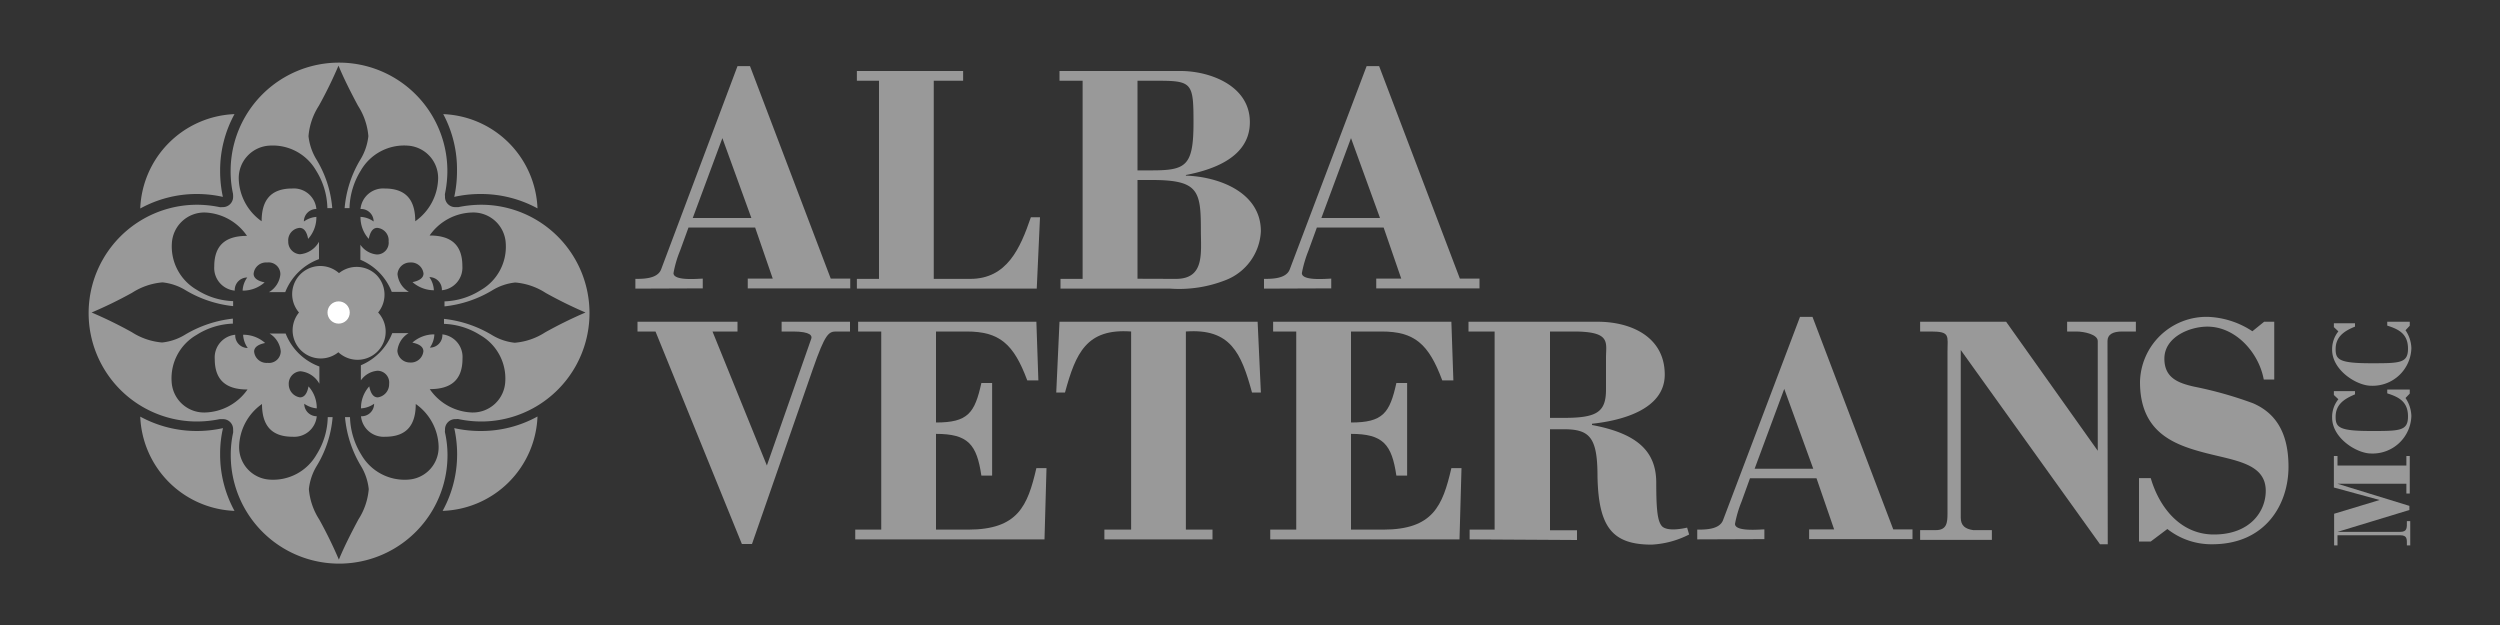
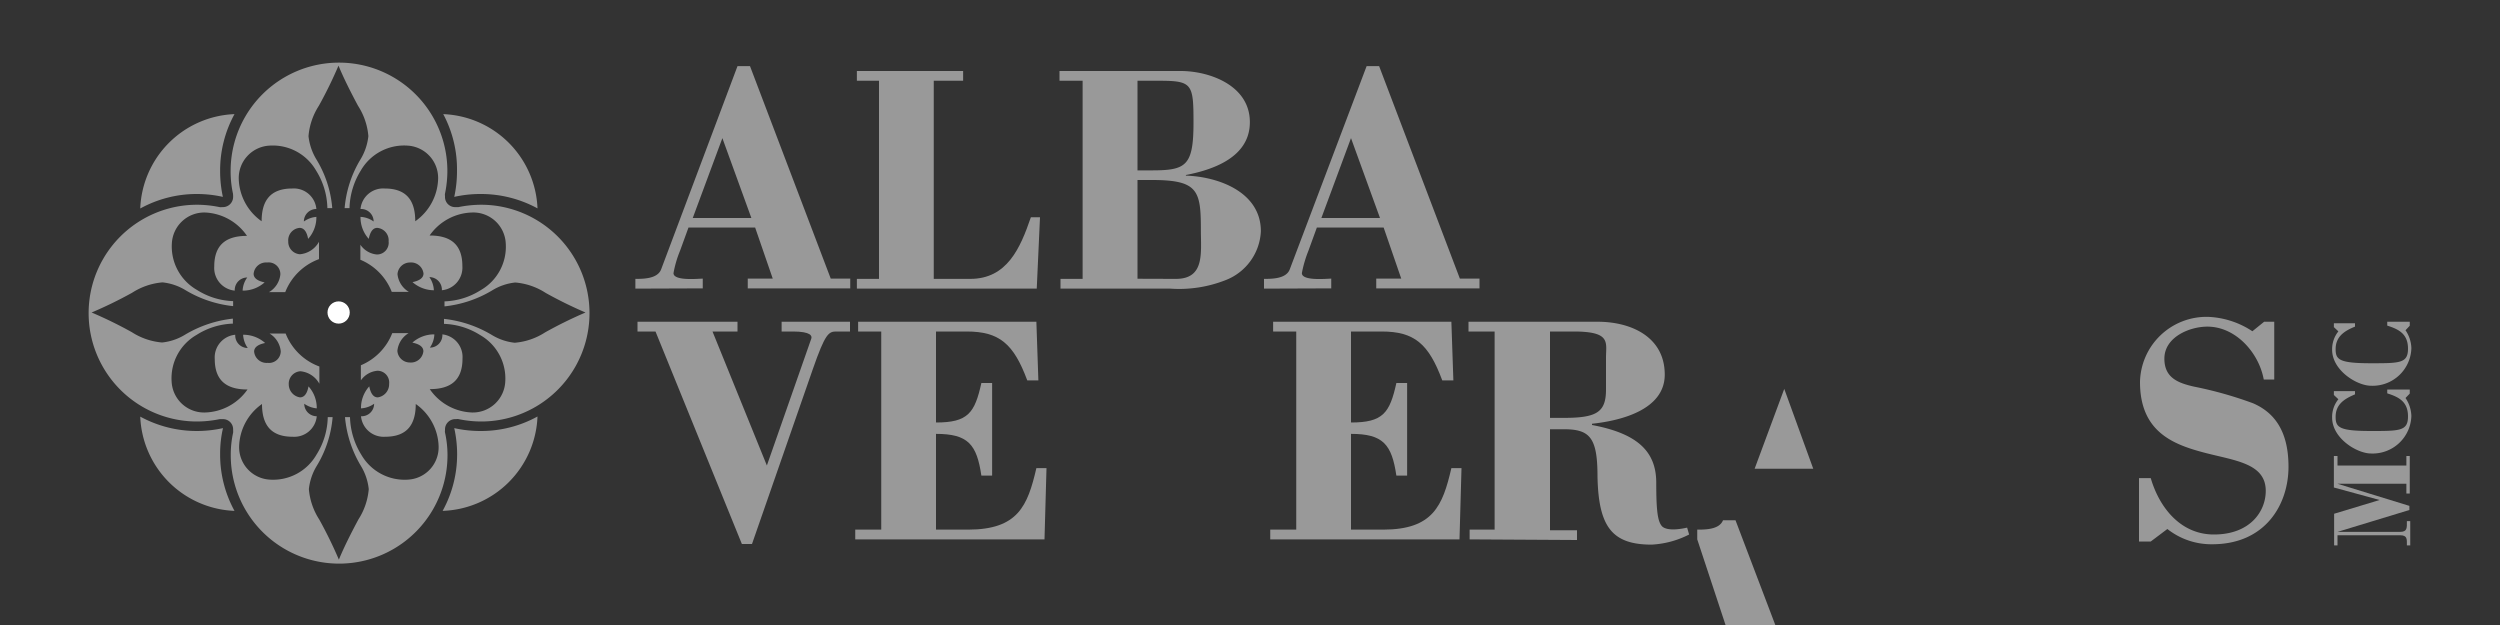
<svg xmlns="http://www.w3.org/2000/svg" id="Layer_1" data-name="Layer 1" viewBox="0 0 200 50">
  <rect x="0" y="0" width="200" height="50" fill="#333333" stroke="none" />
  <defs>
    <style>.cls-1,.cls-3{fill:#999;}.cls-2{fill:#fff;}.cls-3{fill-rule:evenodd;}</style>
  </defs>
  <title>brand_logo02</title>
-   <path class="cls-1" d="M30.12,22a2.26,2.26,0,0,0-3-.15A2.25,2.25,0,0,0,23.92,25a2.25,2.25,0,0,0,3.15,3.18A2.25,2.25,0,0,0,30.25,25,2.25,2.25,0,0,0,30.12,22Z" />
  <circle class="cls-2" cx="27.09" cy="25" r="0.89" />
  <path class="cls-3" d="M11.22,16.68a7.86,7.86,0,0,1,7.54-7.55,9.37,9.37,0,0,0-1.15,4.54,9.6,9.6,0,0,0,.22,2.08,9.54,9.54,0,0,0-2.08-.23A9.34,9.34,0,0,0,11.22,16.68Zm6.39,19.65a9,9,0,0,1,.23-2.08,9.7,9.7,0,0,1-2.09.23,9.44,9.44,0,0,1-4.53-1.15,7.86,7.86,0,0,0,7.54,7.54A9.37,9.37,0,0,1,17.61,36.33Zm20.81-1.85a9.54,9.54,0,0,1-2.08-.23,9.61,9.61,0,0,1,.23,2.08,9.37,9.37,0,0,1-1.16,4.54A7.86,7.86,0,0,0,43,33.32,9.34,9.34,0,0,1,38.42,34.48ZM36.56,13.67a9.6,9.6,0,0,1-.22,2.08,9.54,9.54,0,0,1,2.08-.23A9.44,9.44,0,0,1,43,16.67a7.86,7.86,0,0,0-7.54-7.54A9.37,9.37,0,0,1,36.56,13.67Zm-17.91,2h0v.08a.82.82,0,0,1-.82.82h-.08a.58.58,0,0,1-.18,0,9,9,0,0,0-1.81-.19,8.67,8.67,0,0,0,0,17.34,9.14,9.14,0,0,0,1.82-.19l.16,0h.1a.81.81,0,0,1,.81.81v.08h0a1.06,1.06,0,0,1,0,.19,8.3,8.3,0,0,0-.19,1.81,8.67,8.67,0,1,0,17.34,0,8.32,8.32,0,0,0-.2-1.82.51.51,0,0,1,0-.17h0v-.08a.82.82,0,0,1,.82-.82h.07a.65.65,0,0,1,.2,0,8.94,8.94,0,0,0,1.8.19,8.67,8.67,0,0,0,0-17.34,9.14,9.14,0,0,0-1.82.19l-.16,0h-.09a.81.81,0,0,1-.82-.81v-.08h0a.59.59,0,0,1,0-.19,9,9,0,0,0,.19-1.81,8.67,8.67,0,1,0-17.34,0,8.32,8.32,0,0,0,.19,1.82Zm25,7.76a5.29,5.29,0,0,0-2.43-.83,4.4,4.4,0,0,0-1.86.64,9.31,9.31,0,0,1-3.8,1.27v-.4a5.76,5.76,0,0,0,2.9-.9,4,4,0,0,0,2-3.74A2.6,2.6,0,0,0,37.78,17a4.28,4.28,0,0,0-3.41,1.84c1.62,0,2.62.66,2.62,2.45a1.82,1.82,0,0,1-1.64,1.93,1,1,0,0,0-1-1.05,2,2,0,0,1,.36,1.05A2.61,2.61,0,0,1,33,22.57c.49-.1.88-.3.88-.69A1,1,0,0,0,32.8,21a1,1,0,0,0-1,.93,1.86,1.86,0,0,0,.91,1.42H31.34a4.59,4.59,0,0,0-2.51-2.57v-1.2a1.79,1.79,0,0,0,1.33.78.94.94,0,0,0,.93-1.05,1,1,0,0,0-.91-1.08c-.39,0-.58.39-.68.88a2.57,2.57,0,0,1-.66-1.76,1.94,1.94,0,0,1,1.05.37,1,1,0,0,0-1.05-1,1.82,1.82,0,0,1,1.93-1.64c1.79,0,2.45,1,2.45,2.62a4.29,4.29,0,0,0,1.83-3.4,2.59,2.59,0,0,0-2.44-2.65,4,4,0,0,0-3.75,2,6,6,0,0,0-.9,3h-.39a9,9,0,0,1,1.27-3.9,4.52,4.52,0,0,0,.63-1.86,5.29,5.29,0,0,0-.83-2.43c-.46-.86-1.12-2.13-1.56-3.21a34.41,34.41,0,0,1-1.57,3.21,5.29,5.29,0,0,0-.83,2.43,4.52,4.52,0,0,0,.63,1.86,8.86,8.86,0,0,1,1.27,3.9h-.39a5.84,5.84,0,0,0-.9-3,4,4,0,0,0-3.74-2,2.6,2.6,0,0,0-2.45,2.65,4.29,4.29,0,0,0,1.83,3.4c0-1.62.67-2.62,2.45-2.62a1.81,1.81,0,0,1,1.93,1.64,1,1,0,0,0-1,1,2,2,0,0,1,1-.37,2.57,2.57,0,0,1-.66,1.76c-.09-.49-.29-.88-.68-.88a1,1,0,0,0-.91,1.08A1,1,0,0,0,24,20.34a1.94,1.94,0,0,0,1.52-1v1.39a4.6,4.6,0,0,0-2.7,2.64h-1.3a1.86,1.86,0,0,0,.91-1.42A.94.94,0,0,0,21.37,21a1,1,0,0,0-1.08.9c0,.39.39.59.88.69a2.61,2.61,0,0,1-1.76.66,1.91,1.91,0,0,1,.37-1.05,1,1,0,0,0-1,1.05,1.82,1.82,0,0,1-1.64-1.93c0-1.79,1-2.45,2.62-2.45A4.28,4.28,0,0,0,16.39,17a2.6,2.6,0,0,0-2.64,2.45,4,4,0,0,0,2,3.74,5.76,5.76,0,0,0,2.9.9v.4a9.31,9.31,0,0,1-3.8-1.27A4.4,4.4,0,0,0,13,22.59a5.29,5.29,0,0,0-2.43.83A34.41,34.41,0,0,1,7.33,25a34.41,34.41,0,0,1,3.21,1.57,5.29,5.29,0,0,0,2.43.83,4.4,4.4,0,0,0,1.86-.64,9.46,9.46,0,0,1,3.8-1.27v.4a5.76,5.76,0,0,0-2.9.9,4,4,0,0,0-2,3.74A2.6,2.6,0,0,0,16.39,33a4.28,4.28,0,0,0,3.41-1.84c-1.62,0-2.62-.66-2.62-2.44a1.82,1.82,0,0,1,1.64-1.94,1,1,0,0,0,1,1.06,2,2,0,0,1-.37-1.06,2.61,2.61,0,0,1,1.76.66c-.49.1-.88.3-.88.69a1,1,0,0,0,1.08.9.94.94,0,0,0,1.05-.93,1.87,1.87,0,0,0-.9-1.42h1.29a4.6,4.6,0,0,0,2.7,2.64V30.7a1.94,1.94,0,0,0-1.52-1,1,1,0,0,0-.93,1.05A1.06,1.06,0,0,0,24,31.79c.39,0,.59-.39.68-.88a2.57,2.57,0,0,1,.66,1.76,2.06,2.06,0,0,1-1-.37,1,1,0,0,0,1,1,1.81,1.81,0,0,1-1.93,1.64c-1.78,0-2.45-1-2.45-2.62a4.29,4.29,0,0,0-1.83,3.4,2.6,2.6,0,0,0,2.45,2.65,4,4,0,0,0,3.74-2,5.81,5.81,0,0,0,.9-3h.39a8.9,8.9,0,0,1-1.27,3.9,4.48,4.48,0,0,0-.63,1.86,5.29,5.29,0,0,0,.83,2.43,34.41,34.41,0,0,1,1.57,3.21c.44-1.08,1.1-2.35,1.56-3.21a5.29,5.29,0,0,0,.83-2.43,4.48,4.48,0,0,0-.63-1.86,9.16,9.16,0,0,1-1.27-3.9H28a6,6,0,0,0,.9,3,4,4,0,0,0,3.75,2,2.59,2.59,0,0,0,2.44-2.65,4.29,4.29,0,0,0-1.83-3.4c0,1.61-.66,2.62-2.45,2.62a1.82,1.82,0,0,1-1.93-1.64,1,1,0,0,0,1.05-1,2,2,0,0,1-1.05.37,2.57,2.57,0,0,1,.66-1.76c.1.49.29.88.68.88a1.06,1.06,0,0,0,.91-1.08.94.94,0,0,0-.93-1.05,1.8,1.8,0,0,0-1.33.77V29.22a4.59,4.59,0,0,0,2.51-2.57h1.31a1.87,1.87,0,0,0-.9,1.42,1,1,0,0,0,1,.93,1,1,0,0,0,1.08-.9c0-.39-.39-.59-.88-.69a2.61,2.61,0,0,1,1.76-.66,2,2,0,0,1-.36,1.06,1,1,0,0,0,1-1.06A1.82,1.82,0,0,1,37,28.69c0,1.78-1,2.44-2.62,2.44A4.28,4.28,0,0,0,37.78,33a2.6,2.6,0,0,0,2.64-2.45,4,4,0,0,0-2-3.74,5.76,5.76,0,0,0-2.9-.9v-.4a9.46,9.46,0,0,1,3.8,1.27,4.4,4.4,0,0,0,1.86.64,5.29,5.29,0,0,0,2.43-.83A34.41,34.41,0,0,1,46.84,25,34.41,34.41,0,0,1,43.63,23.42Z" />
  <path class="cls-1" d="M50.83,23.09v-.78c.62,0,1.77,0,2.06-.76L59,5.29h1l6.46,17h1.56v.78H59.82v-.78h2l-1.41-4.09H55.08l-.68,1.87a8.7,8.7,0,0,0-.52,1.78c0,.65,2,.44,2.34.44v.78Zm4.59-5.65h4.69l-2.32-6.39Z" />
  <path class="cls-1" d="M68.55,23.09v-.78h1.77V6.46H68.55V5.68h8.5v.78H74.7V22.31h2.92c2.94,0,4-2.45,4.85-4.93h.73l-.26,5.71Z" />
  <path class="cls-1" d="M84.84,23.09v-.78h1.77V6.46H84.76V5.68h9.69c2.27,0,5.35,1.1,5.53,3.83.13,2-1.15,3.73-5.11,4.49v.05c2.58.08,6,1.3,6,4.45a4.41,4.41,0,0,1-2.82,3.91,10.13,10.13,0,0,1-4.43.68ZM91,13.63h1.12c2.76,0,3.36-.34,3.36-3.83,0-3.1-.1-3.34-2.76-3.34H91Zm3.07,8.68c2.32,0,2-2.06,2-3.91,0-3.15-.21-4-3.91-4H91v7.9Z" />
  <path class="cls-1" d="M101.12,23.09v-.78c.63,0,1.77,0,2.06-.76l6.15-16.26h1l6.46,17h1.57v.78h-8.26v-.78h2l-1.41-4.09h-5.34l-.68,1.87a9.43,9.43,0,0,0-.52,1.78c0,.65,2,.44,2.35.44v.78Zm4.59-5.65h4.69l-2.32-6.39Z" />
  <path class="cls-1" d="M51,25.74H59v.78H57l4.35,10.72L64.9,27.1c.08-.21,0-.58-1.48-.58h-.89v-.78H68v.78H66.91c-.62,0-.89.16-1.88,3l-4.87,14h-.81l-6.91-17H51Z" />
  <path class="cls-1" d="M68.42,43.15v-.78H70.5V26.52H68.65v-.78H82.91l.16,4.69h-.89c-1.09-2.94-2.24-3.91-4.85-3.91H74.88V33.8c2.56,0,3.1-.76,3.63-3.16h.86v7.41h-.86c-.37-2.51-1.07-3.34-3.63-3.34v7.66h2.56c4,0,4.77-1.9,5.47-4.92h.81l-.16,5.7Z" />
-   <path class="cls-1" d="M84.76,25.74h15.85l.26,5.66h-.71c-.86-3.16-1.72-5.14-5.29-4.88V42.37H97v.78H88.35v-.78h2.14V26.52c-3.57-.26-4.43,1.72-5.29,4.88h-.7Z" />
  <path class="cls-1" d="M101.62,43.15v-.78h2.08V26.52h-1.85v-.78h14.26l.16,4.69h-.89c-1.09-2.94-2.24-3.91-4.85-3.91h-2.45V33.8c2.56,0,3.1-.76,3.63-3.16h.86v7.41h-.86c-.37-2.51-1.07-3.34-3.63-3.34v7.66h2.56c4,0,4.77-1.9,5.47-4.92h.81l-.16,5.7Z" />
  <path class="cls-1" d="M117.57,43.15v-.78h2V26.52h-2.09v-.78h10.35c2.61,0,5.35,1.18,5.35,4.23,0,2.86-3.63,3.7-5.82,3.93V34c3.63.68,5.14,2.11,5.14,4.62,0,2.16.1,3.1.47,3.49.18.18.7.39,2,.1l.16.55a7.4,7.4,0,0,1-3,.81c-3.18,0-4.25-1.44-4.33-5.45,0-3.1-.6-3.78-2.68-3.78H124v8.08h2.16v.78ZM124,33.43h1.09c2.64,0,3.39-.44,3.39-2.27V28.63c0-1.25.42-2.11-2.6-2.11H124Z" />
-   <path class="cls-1" d="M135.78,43.15v-.78c.63,0,1.77,0,2.06-.75L144,25.35h1l6.46,17H153v.78h-8.27v-.78h2l-1.41-4.09H140l-.68,1.88a9.19,9.19,0,0,0-.52,1.77c0,.65,2,.44,2.35.44v.78Zm4.59-5.65h4.69l-2.32-6.39Z" />
-   <path class="cls-1" d="M168.62,43.54H168L156.86,28V41.41c0,.65.37.91,1,1h1.49v.78h-5.74v-.78h1.25c.89,0,.94-.6.94-1.35V28.14c0-1.28.24-1.62-1.33-1.62h-.86v-.78h6.88l7.33,10.32V27.28c0-.52-1.07-.76-1.72-.76h-.73v-.78h5.5v.78h-1.1c-.75,0-1.17.24-1.17.76Z" />
+   <path class="cls-1" d="M135.78,43.15v-.78c.63,0,1.77,0,2.06-.75h1l6.46,17H153v.78h-8.27v-.78h2l-1.41-4.09H140l-.68,1.88a9.19,9.19,0,0,0-.52,1.77c0,.65,2,.44,2.35.44v.78Zm4.59-5.65h4.69l-2.32-6.39Z" />
  <path class="cls-1" d="M181.13,25.74h.81v4.62h-.84c-.39-2.14-2.24-4.23-4.51-4.23-1.43,0-3.44.84-3.44,2.56,0,1.54,1.1,1.95,2.37,2.24a31.28,31.28,0,0,1,4.72,1.33c1.57.68,2.84,2.06,2.84,5.08s-1.85,6.2-6.1,6.2a5.67,5.67,0,0,1-3.59-1.22l-1.33,1h-.94V38.25h.94c.7,2.4,2.42,4.51,5.05,4.51,2.9,0,4.15-1.85,4.15-3.49,0-2.24-2.53-2.42-5-3.08s-5.06-1.69-5.06-5.63a5.32,5.32,0,0,1,5.47-5.21,6.91,6.91,0,0,1,3.52,1.15Z" />
  <path class="cls-1" d="M192.51,37.24v-.76h.27v3h-.27V38.7H187v0l5.75,1.77v.33L187,42.55v0h5c.6,0,.55-.33.55-.86h.27v1.94h-.27c0-.5.05-.81-.55-.81h-5v.81h-.27V41.1L190.37,40,186.71,39V36.48H187v.76Z" />
  <path class="cls-1" d="M186.71,31.6v-.31h1.69v.26c-.84.35-1.55.79-1.55,1.8,0,.84.28,1.13,2.84,1.13,2.3,0,2.95,0,2.95-1.17s-.73-1.55-1.66-1.84v-.31h1.8v.33l-.34.35a2.71,2.71,0,0,1,.47,1.44,3.1,3.1,0,0,1-3.22,3c-1.14,0-3.12-1.22-3.12-2.87a2.24,2.24,0,0,1,.5-1.47Z" />
  <path class="cls-1" d="M186.71,26.17v-.31h1.69v.27c-.84.34-1.55.79-1.55,1.8,0,.84.28,1.13,2.84,1.13,2.3,0,2.95,0,2.95-1.17s-.73-1.55-1.66-1.84v-.31h1.8v.32l-.34.36a2.66,2.66,0,0,1,.47,1.44,3.1,3.1,0,0,1-3.22,3c-1.14,0-3.12-1.23-3.12-2.88a2.28,2.28,0,0,1,.5-1.47Z" />
</svg>